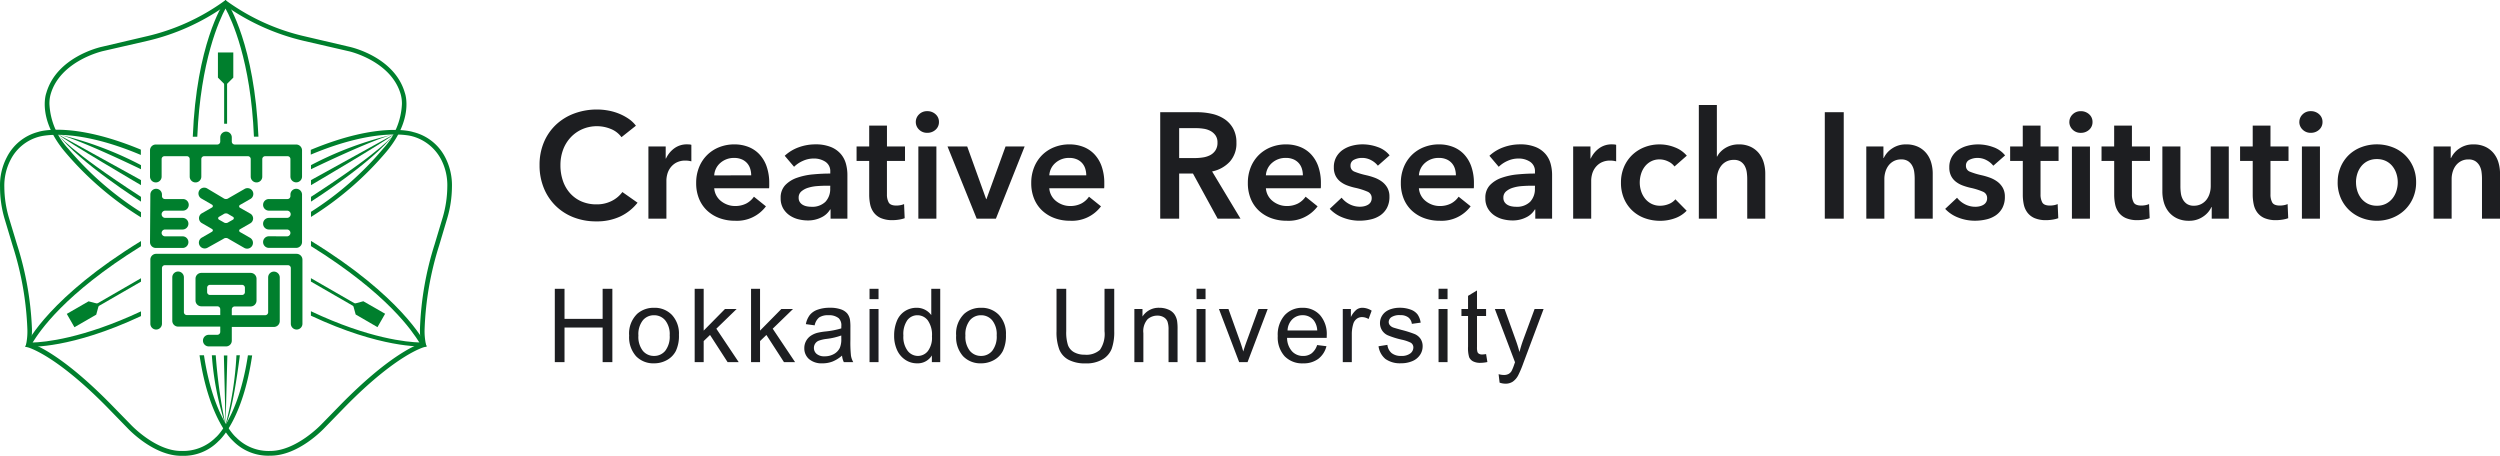
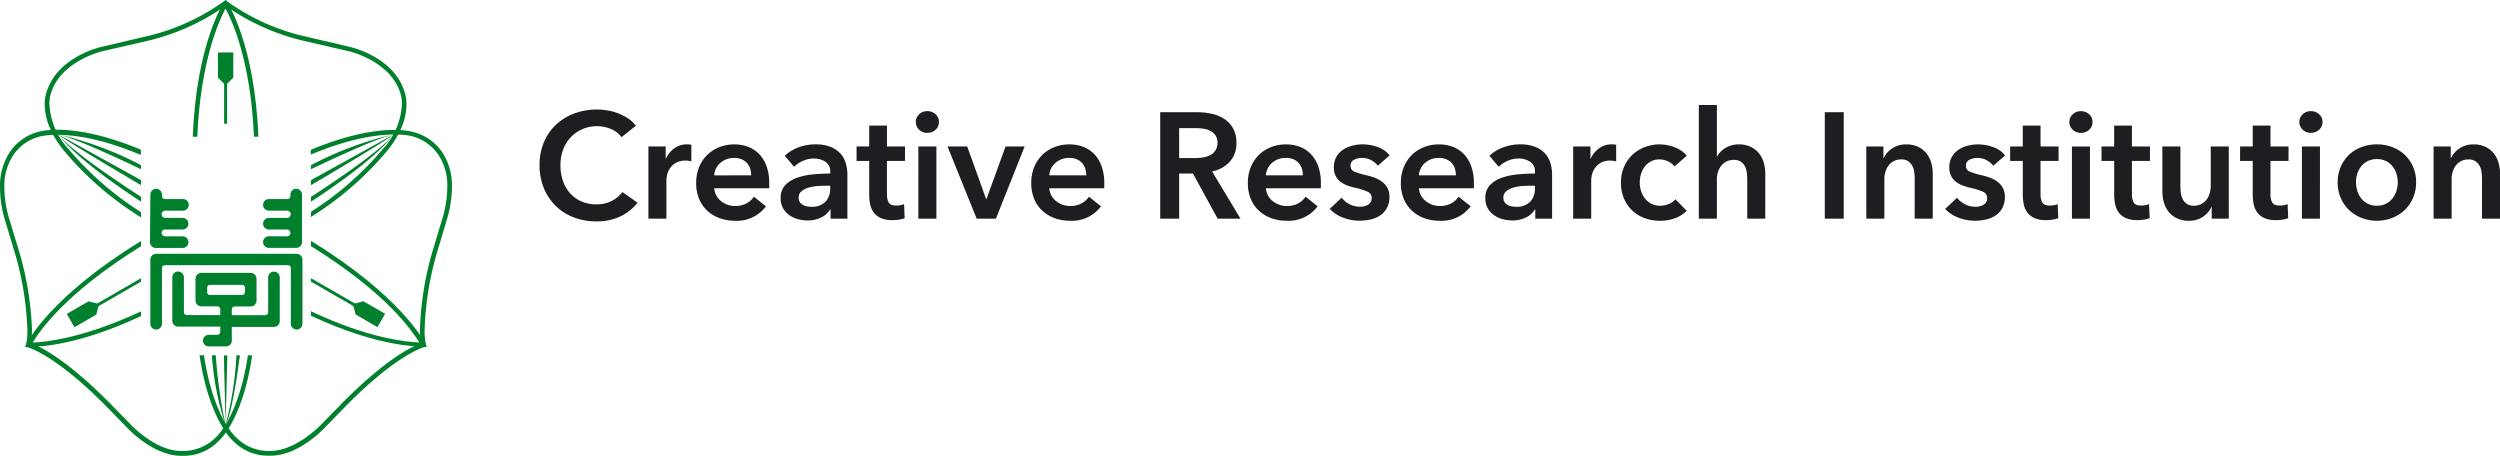
<svg xmlns="http://www.w3.org/2000/svg" width="365.891" height="66.715" viewBox="0 0 365.891 66.715">
  <g transform="translate(-320.001 -10)">
-     <path d="M1.2,0V-10.737H2.622v4.409H8.2v-4.409H9.624V0H8.2V-5.061H2.622V0ZM12.081-3.889a4.009,4.009,0,0,1,1.2-3.2,3.619,3.619,0,0,1,2.446-.864A3.49,3.49,0,0,1,18.35-6.9,4,4,0,0,1,19.368-4a5.146,5.146,0,0,1-.45,2.362A3.189,3.189,0,0,1,17.607-.3a3.817,3.817,0,0,1-1.879.476,3.5,3.5,0,0,1-2.64-1.047A4.184,4.184,0,0,1,12.081-3.889Zm1.355,0a3.313,3.313,0,0,0,.652,2.238,2.089,2.089,0,0,0,1.641.743,2.077,2.077,0,0,0,1.633-.747,3.392,3.392,0,0,0,.652-2.278,3.214,3.214,0,0,0-.656-2.186,2.085,2.085,0,0,0-1.63-.743,2.094,2.094,0,0,0-1.641.74A3.3,3.3,0,0,0,13.436-3.889ZM21.671,0V-10.737h1.318v6.123l3.12-3.164h1.707L24.842-4.893,28.116,0H26.49L23.919-3.977l-.93.894V0Zm8.25,0V-10.737h1.318v6.123l3.12-3.164h1.707L33.092-4.893,36.366,0H34.74L32.169-3.977l-.93.894V0ZM43.239-.959a4.909,4.909,0,0,1-1.41.879,4.074,4.074,0,0,1-1.454.256,2.828,2.828,0,0,1-1.97-.626,2.067,2.067,0,0,1-.688-1.6,2.128,2.128,0,0,1,.26-1.044,2.152,2.152,0,0,1,.681-.758,3.2,3.2,0,0,1,.948-.432,9.42,9.42,0,0,1,1.172-.2,12.05,12.05,0,0,0,2.351-.454q.007-.271.007-.344a1.456,1.456,0,0,0-.374-1.135,2.206,2.206,0,0,0-1.5-.447,2.328,2.328,0,0,0-1.373.326,1.991,1.991,0,0,0-.656,1.154l-1.289-.176A3.194,3.194,0,0,1,38.522-6.9a2.536,2.536,0,0,1,1.165-.784,5.194,5.194,0,0,1,1.765-.275,4.672,4.672,0,0,1,1.619.234,2.133,2.133,0,0,1,.916.59,2.074,2.074,0,0,1,.41.9,7.423,7.423,0,0,1,.066,1.216v1.758a18.658,18.658,0,0,0,.084,2.325A2.934,2.934,0,0,0,44.88,0H43.5A2.8,2.8,0,0,1,43.239-.959ZM43.129-3.9a9.672,9.672,0,0,1-2.153.5,4.981,4.981,0,0,0-1.15.264,1.146,1.146,0,0,0-.52.428,1.126,1.126,0,0,0-.183.626,1.123,1.123,0,0,0,.4.879,1.717,1.717,0,0,0,1.168.352,2.719,2.719,0,0,0,1.355-.333,2.052,2.052,0,0,0,.872-.912,3.185,3.185,0,0,0,.212-1.318Zm4.134-5.317v-1.516h1.318v1.516Zm0,9.221V-7.778h1.318V0Zm9.122,0V-.981A2.419,2.419,0,0,1,54.209.176,3.05,3.05,0,0,1,52.5-.337a3.372,3.372,0,0,1-1.208-1.432,4.949,4.949,0,0,1-.428-2.113,5.531,5.531,0,0,1,.388-2.113,3.062,3.062,0,0,1,1.165-1.454,3.113,3.113,0,0,1,1.736-.505,2.594,2.594,0,0,1,1.252.3,2.619,2.619,0,0,1,.894.773v-3.853h1.311V0ZM52.217-3.882a3.378,3.378,0,0,0,.63,2.234,1.9,1.9,0,0,0,1.487.74A1.865,1.865,0,0,0,55.8-1.615a3.259,3.259,0,0,0,.6-2.157,3.658,3.658,0,0,0-.615-2.344,1.892,1.892,0,0,0-1.516-.747,1.827,1.827,0,0,0-1.469.718A3.543,3.543,0,0,0,52.217-3.882Zm7.723-.007a4.009,4.009,0,0,1,1.2-3.2,3.619,3.619,0,0,1,2.446-.864A3.49,3.49,0,0,1,66.209-6.9,4,4,0,0,1,67.228-4a5.146,5.146,0,0,1-.45,2.362A3.189,3.189,0,0,1,65.466-.3a3.817,3.817,0,0,1-1.879.476,3.5,3.5,0,0,1-2.64-1.047A4.184,4.184,0,0,1,59.94-3.889Zm1.355,0a3.313,3.313,0,0,0,.652,2.238,2.089,2.089,0,0,0,1.641.743,2.077,2.077,0,0,0,1.633-.747,3.392,3.392,0,0,0,.652-2.278,3.214,3.214,0,0,0-.656-2.186,2.085,2.085,0,0,0-1.63-.743,2.094,2.094,0,0,0-1.641.74A3.3,3.3,0,0,0,61.295-3.889Zm20.36-6.848h1.421v6.2a7.342,7.342,0,0,1-.366,2.571A3.136,3.136,0,0,1,81.387-.414a4.682,4.682,0,0,1-2.509.6,5.156,5.156,0,0,1-2.468-.52,2.968,2.968,0,0,1-1.37-1.505,7.172,7.172,0,0,1-.41-2.692v-6.2h1.421v6.2a6.041,6.041,0,0,0,.26,2.062,1.974,1.974,0,0,0,.894,1.022,3.1,3.1,0,0,0,1.549.359,2.961,2.961,0,0,0,2.234-.71,4.093,4.093,0,0,0,.667-2.732ZM86.023,0V-7.778h1.187v1.106a2.8,2.8,0,0,1,2.476-1.282,3.248,3.248,0,0,1,1.293.253,2.033,2.033,0,0,1,.883.663,2.544,2.544,0,0,1,.41.974,7.549,7.549,0,0,1,.073,1.282V0H91.025V-4.731a3.552,3.552,0,0,0-.154-1.2,1.267,1.267,0,0,0-.546-.637,1.736,1.736,0,0,0-.919-.238,2.136,2.136,0,0,0-1.454.535,2.638,2.638,0,0,0-.612,2.029V0Zm9.1-9.221v-1.516h1.318v1.516Zm0,9.221V-7.778h1.318V0Zm6.236,0L98.4-7.778h1.392l1.67,4.658q.271.754.5,1.567.176-.615.491-1.479l1.729-4.746h1.355L102.589,0Zm11.414-2.5,1.362.168a3.324,3.324,0,0,1-1.194,1.853,3.589,3.589,0,0,1-2.227.659,3.558,3.558,0,0,1-2.706-1.051,4.107,4.107,0,0,1-1-2.948,4.3,4.3,0,0,1,1.011-3.047,3.421,3.421,0,0,1,2.622-1.084,3.325,3.325,0,0,1,2.549,1.062,4.22,4.22,0,0,1,.989,2.988q0,.117-.007.352h-5.8a2.989,2.989,0,0,0,.725,1.963,2.158,2.158,0,0,0,1.626.681,2.017,2.017,0,0,0,1.238-.381A2.528,2.528,0,0,0,112.772-2.5Zm-4.329-2.131h4.343a2.635,2.635,0,0,0-.5-1.472,2.021,2.021,0,0,0-1.633-.762,2.094,2.094,0,0,0-1.527.608A2.406,2.406,0,0,0,108.444-4.636ZM116.525,0V-7.778h1.187V-6.6a3.218,3.218,0,0,1,.839-1.091,1.464,1.464,0,0,1,.846-.264,2.572,2.572,0,0,1,1.355.425L120.3-6.306a1.886,1.886,0,0,0-.967-.286,1.256,1.256,0,0,0-.776.26,1.408,1.408,0,0,0-.491.721,5.135,5.135,0,0,0-.22,1.538V0Zm5.232-2.322,1.3-.205a1.822,1.822,0,0,0,.612,1.2,2.132,2.132,0,0,0,1.4.417,2.061,2.061,0,0,0,1.348-.37,1.106,1.106,0,0,0,.439-.868.8.8,0,0,0-.388-.7,5.718,5.718,0,0,0-1.348-.447,12.3,12.3,0,0,1-2.01-.634,1.948,1.948,0,0,1-.85-.74,1.96,1.96,0,0,1-.289-1.044,2,2,0,0,1,.238-.963,2.134,2.134,0,0,1,.648-.736A2.718,2.718,0,0,1,123.7-7.8a3.988,3.988,0,0,1,1.139-.157,4.5,4.5,0,0,1,1.608.264,2.187,2.187,0,0,1,1.022.714,2.79,2.79,0,0,1,.454,1.2l-1.289.176a1.41,1.41,0,0,0-.509-.937,1.862,1.862,0,0,0-1.19-.337,2.155,2.155,0,0,0-1.3.3.874.874,0,0,0-.388.7.728.728,0,0,0,.161.461,1.163,1.163,0,0,0,.505.352q.2.073,1.165.337a16.212,16.212,0,0,1,1.952.612,1.98,1.98,0,0,1,.868.692,1.932,1.932,0,0,1,.315,1.128,2.213,2.213,0,0,1-.385,1.241,2.485,2.485,0,0,1-1.11.9,4.039,4.039,0,0,1-1.641.319,3.655,3.655,0,0,1-2.311-.63A2.929,2.929,0,0,1,121.758-2.322Zm8.785-6.9v-1.516h1.318v1.516Zm0,9.221V-7.778h1.318V0ZM137.5-1.179l.19,1.165a4.89,4.89,0,0,1-1,.117,2.255,2.255,0,0,1-1.113-.227,1.271,1.271,0,0,1-.557-.6,4.72,4.72,0,0,1-.161-1.556V-6.753h-.967V-7.778h.967V-9.7l1.311-.791v2.717H137.5v1.025H136.17V-2.2a2.3,2.3,0,0,0,.07.725.549.549,0,0,0,.227.256.877.877,0,0,0,.45.1A4.289,4.289,0,0,0,137.5-1.179ZM139.477,3l-.146-1.238a2.938,2.938,0,0,0,.754.117,1.448,1.448,0,0,0,.7-.146,1.2,1.2,0,0,0,.432-.41,6.467,6.467,0,0,0,.4-.981q.037-.11.117-.322l-2.952-7.793h1.421l1.619,4.5q.315.857.564,1.8a17.738,17.738,0,0,1,.542-1.772L144.6-7.778h1.318L142.956.132a15.527,15.527,0,0,1-.74,1.765,2.6,2.6,0,0,1-.806.956,1.9,1.9,0,0,1-1.084.3A2.64,2.64,0,0,1,139.477,3Z" transform="translate(400 63)" fill="#1d1e21" />
    <path d="M12.958-11.924a3.55,3.55,0,0,0-1.606-1.221,5.321,5.321,0,0,0-1.936-.385,5.358,5.358,0,0,0-2.2.44,5.156,5.156,0,0,0-1.705,1.21,5.377,5.377,0,0,0-1.1,1.8,6.381,6.381,0,0,0-.385,2.244A6.944,6.944,0,0,0,4.4-5.5,5.259,5.259,0,0,0,5.467-3.685,4.794,4.794,0,0,0,7.128-2.508a5.442,5.442,0,0,0,2.178.418,4.813,4.813,0,0,0,2.222-.5A4.343,4.343,0,0,0,13.09-3.894l2.222,1.562a7.119,7.119,0,0,1-2.53,2.013A8.03,8.03,0,0,1,9.284.4a9.041,9.041,0,0,1-3.355-.6A7.729,7.729,0,0,1,3.3-1.9,7.712,7.712,0,0,1,1.584-4.5,8.73,8.73,0,0,1,.968-7.832a8.455,8.455,0,0,1,.649-3.377A7.521,7.521,0,0,1,3.4-13.772,7.912,7.912,0,0,1,6.072-15.4a9.531,9.531,0,0,1,3.344-.572,9.031,9.031,0,0,1,1.562.143,7.947,7.947,0,0,1,1.562.44,7.56,7.56,0,0,1,1.408.737A4.531,4.531,0,0,1,15.07-13.6ZM16.9-10.56h2.53V-8.8h.044A3.851,3.851,0,0,1,20.7-10.3a3.073,3.073,0,0,1,1.848-.572q.154,0,.33.011a1.218,1.218,0,0,1,.308.055v2.42a3.685,3.685,0,0,0-.451-.088,3.107,3.107,0,0,0-.363-.022,2.8,2.8,0,0,0-1.452.33,2.64,2.64,0,0,0-.858.792,2.836,2.836,0,0,0-.418.946,3.681,3.681,0,0,0-.11.77V0H16.9ZM31.944-6.336A3.255,3.255,0,0,0,31.8-7.3a2.215,2.215,0,0,0-.451-.814,2.2,2.2,0,0,0-.781-.561,2.73,2.73,0,0,0-1.111-.209,2.967,2.967,0,0,0-2.013.715,2.606,2.606,0,0,0-.913,1.837Zm2.64,1.188V-4.8a2.835,2.835,0,0,1-.022.352h-8.03a2.615,2.615,0,0,0,.3,1.045,2.66,2.66,0,0,0,.671.814,3.339,3.339,0,0,0,.946.539,3.107,3.107,0,0,0,1.1.2,3.522,3.522,0,0,0,1.672-.363,3.132,3.132,0,0,0,1.122-1L34.1-1.8A5.289,5.289,0,0,1,29.568.308,6.447,6.447,0,0,1,27.3-.077a5.347,5.347,0,0,1-1.793-1.089,4.908,4.908,0,0,1-1.188-1.727,5.953,5.953,0,0,1-.429-2.321,6.058,6.058,0,0,1,.429-2.321A5.284,5.284,0,0,1,25.5-9.317a5.265,5.265,0,0,1,1.771-1.144,5.926,5.926,0,0,1,2.211-.407,5.575,5.575,0,0,1,2.035.363,4.413,4.413,0,0,1,1.617,1.078A5,5,0,0,1,34.2-7.645,7.352,7.352,0,0,1,34.584-5.148ZM43.56-1.342h-.066A2.946,2.946,0,0,1,42.218-.187a4.327,4.327,0,0,1-2,.451A5.745,5.745,0,0,1,38.885.1a3.962,3.962,0,0,1-1.276-.55,3.2,3.2,0,0,1-.968-1.012,2.913,2.913,0,0,1-.385-1.551,2.629,2.629,0,0,1,.671-1.892,4.338,4.338,0,0,1,1.727-1.078A9.735,9.735,0,0,1,41-6.479Q42.284-6.6,43.516-6.6v-.264A1.631,1.631,0,0,0,42.8-8.327,3.019,3.019,0,0,0,41.1-8.8a3.82,3.82,0,0,0-1.606.352,4.324,4.324,0,0,0-1.276.858L36.85-9.2a5.958,5.958,0,0,1,2.079-1.254,7.086,7.086,0,0,1,2.387-.418,5.866,5.866,0,0,1,2.321.4,3.779,3.779,0,0,1,1.441,1.034,3.7,3.7,0,0,1,.737,1.43,6.185,6.185,0,0,1,.209,1.584V0H43.56Zm-.044-3.476h-.594q-.638,0-1.342.055a5.827,5.827,0,0,0-1.3.242,2.771,2.771,0,0,0-.99.528,1.169,1.169,0,0,0-.4.935,1.124,1.124,0,0,0,.165.627,1.267,1.267,0,0,0,.429.407,1.915,1.915,0,0,0,.594.22,3.358,3.358,0,0,0,.66.066,2.752,2.752,0,0,0,2.068-.726,2.724,2.724,0,0,0,.7-1.98Zm3.85-3.63V-10.56h1.848v-3.058h2.6v3.058h2.64v2.112H51.81v4.906a2.408,2.408,0,0,0,.253,1.166q.253.462,1.133.462a3.267,3.267,0,0,0,.572-.055,2.306,2.306,0,0,0,.55-.165l.088,2.068a4.34,4.34,0,0,1-.836.209,5.887,5.887,0,0,1-.924.077,4.216,4.216,0,0,1-1.716-.3,2.6,2.6,0,0,1-1.045-.814,3.014,3.014,0,0,1-.528-1.188,6.907,6.907,0,0,1-.143-1.441V-8.448Zm9.042-2.112h2.64V0h-2.64Zm-.374-3.586a1.521,1.521,0,0,1,.473-1.111,1.625,1.625,0,0,1,1.2-.473,1.746,1.746,0,0,1,1.221.451,1.468,1.468,0,0,1,.495,1.133,1.468,1.468,0,0,1-.495,1.133,1.746,1.746,0,0,1-1.221.451,1.625,1.625,0,0,1-1.2-.473A1.521,1.521,0,0,1,56.034-14.146Zm4.642,3.586h2.882l2.772,7.7h.044l2.794-7.7h2.794L67.76,0H64.944ZM80.982-6.336a3.255,3.255,0,0,0-.143-.968,2.215,2.215,0,0,0-.451-.814,2.2,2.2,0,0,0-.781-.561A2.73,2.73,0,0,0,78.5-8.888a2.967,2.967,0,0,0-2.013.715,2.606,2.606,0,0,0-.913,1.837Zm2.64,1.188V-4.8a2.836,2.836,0,0,1-.022.352H75.57a2.615,2.615,0,0,0,.3,1.045,2.66,2.66,0,0,0,.671.814,3.339,3.339,0,0,0,.946.539,3.107,3.107,0,0,0,1.1.2,3.522,3.522,0,0,0,1.672-.363,3.132,3.132,0,0,0,1.122-1L83.138-1.8A5.289,5.289,0,0,1,78.606.308,6.447,6.447,0,0,1,76.34-.077a5.347,5.347,0,0,1-1.793-1.089,4.908,4.908,0,0,1-1.188-1.727,5.953,5.953,0,0,1-.429-2.321,6.057,6.057,0,0,1,.429-2.321,5.284,5.284,0,0,1,1.177-1.782,5.265,5.265,0,0,1,1.771-1.144,5.926,5.926,0,0,1,2.211-.407,5.575,5.575,0,0,1,2.035.363A4.413,4.413,0,0,1,82.17-9.427a5,5,0,0,1,1.067,1.782A7.352,7.352,0,0,1,83.622-5.148Zm8.184-10.428h5.412a9.759,9.759,0,0,1,2.134.231,5.488,5.488,0,0,1,1.837.759,3.96,3.96,0,0,1,1.287,1.386,4.2,4.2,0,0,1,.484,2.09A3.978,3.978,0,0,1,102-8.349,4.819,4.819,0,0,1,99.4-6.908L103.554,0H100.21L96.6-6.6H94.578V0H91.806Zm5.038,6.71a8.1,8.1,0,0,0,1.188-.088,3.43,3.43,0,0,0,1.067-.33,2.084,2.084,0,0,0,.781-.693,2.006,2.006,0,0,0,.308-1.155,1.777,1.777,0,0,0-.286-1.045,2.129,2.129,0,0,0-.726-.649,3.036,3.036,0,0,0-1-.33,7.025,7.025,0,0,0-1.089-.088H94.578v4.378Zm15.84,2.53a3.255,3.255,0,0,0-.143-.968,2.215,2.215,0,0,0-.451-.814,2.2,2.2,0,0,0-.781-.561,2.73,2.73,0,0,0-1.111-.209,2.967,2.967,0,0,0-2.013.715,2.606,2.606,0,0,0-.913,1.837Zm2.64,1.188V-4.8a2.834,2.834,0,0,1-.022.352h-8.03a2.615,2.615,0,0,0,.3,1.045,2.66,2.66,0,0,0,.671.814,3.339,3.339,0,0,0,.946.539,3.107,3.107,0,0,0,1.1.2,3.522,3.522,0,0,0,1.672-.363,3.132,3.132,0,0,0,1.122-1L114.84-1.8A5.289,5.289,0,0,1,110.308.308a6.447,6.447,0,0,1-2.266-.385,5.347,5.347,0,0,1-1.793-1.089,4.908,4.908,0,0,1-1.188-1.727,5.953,5.953,0,0,1-.429-2.321,6.057,6.057,0,0,1,.429-2.321,5.284,5.284,0,0,1,1.177-1.782,5.265,5.265,0,0,1,1.771-1.144,5.926,5.926,0,0,1,2.211-.407,5.575,5.575,0,0,1,2.035.363,4.413,4.413,0,0,1,1.617,1.078,5,5,0,0,1,1.067,1.782A7.352,7.352,0,0,1,115.324-5.148Zm8.338-2.6a3.048,3.048,0,0,0-.968-.8,2.725,2.725,0,0,0-1.342-.341,2.57,2.57,0,0,0-1.166.264.91.91,0,0,0-.528.88.883.883,0,0,0,.583.869,10.668,10.668,0,0,0,1.705.517,9.607,9.607,0,0,1,1.2.352,4.379,4.379,0,0,1,1.1.583,2.873,2.873,0,0,1,.8.9,2.6,2.6,0,0,1,.308,1.309,3.405,3.405,0,0,1-.363,1.639,3.085,3.085,0,0,1-.968,1.089,4.076,4.076,0,0,1-1.408.6,7.3,7.3,0,0,1-1.661.187,6.593,6.593,0,0,1-2.4-.451,5.07,5.07,0,0,1-1.936-1.287l1.738-1.628a3.472,3.472,0,0,0,1.144.946,3.277,3.277,0,0,0,1.562.374,2.682,2.682,0,0,0,.583-.066,1.986,1.986,0,0,0,.55-.209,1.139,1.139,0,0,0,.407-.385,1.085,1.085,0,0,0,.154-.594.975.975,0,0,0-.605-.946,9.752,9.752,0,0,0-1.815-.572,8.727,8.727,0,0,1-1.155-.341,3.77,3.77,0,0,1-1-.55,2.549,2.549,0,0,1-.7-.847,2.69,2.69,0,0,1-.264-1.254,3.02,3.02,0,0,1,.363-1.518,3.117,3.117,0,0,1,.957-1.045,4.3,4.3,0,0,1,1.342-.6,5.993,5.993,0,0,1,1.54-.2,6.487,6.487,0,0,1,2.233.4,3.77,3.77,0,0,1,1.727,1.21ZM135.08-6.336a3.255,3.255,0,0,0-.143-.968,2.215,2.215,0,0,0-.451-.814,2.2,2.2,0,0,0-.781-.561,2.73,2.73,0,0,0-1.111-.209,2.967,2.967,0,0,0-2.013.715,2.606,2.606,0,0,0-.913,1.837Zm2.64,1.188V-4.8a2.836,2.836,0,0,1-.022.352h-8.03a2.615,2.615,0,0,0,.3,1.045,2.66,2.66,0,0,0,.671.814,3.339,3.339,0,0,0,.946.539,3.107,3.107,0,0,0,1.1.2,3.522,3.522,0,0,0,1.672-.363,3.132,3.132,0,0,0,1.122-1l1.76,1.408A5.289,5.289,0,0,1,132.7.308a6.447,6.447,0,0,1-2.266-.385,5.347,5.347,0,0,1-1.793-1.089,4.908,4.908,0,0,1-1.188-1.727,5.953,5.953,0,0,1-.429-2.321,6.057,6.057,0,0,1,.429-2.321,5.284,5.284,0,0,1,1.177-1.782,5.265,5.265,0,0,1,1.771-1.144,5.926,5.926,0,0,1,2.211-.407,5.575,5.575,0,0,1,2.035.363,4.413,4.413,0,0,1,1.617,1.078,5,5,0,0,1,1.067,1.782A7.352,7.352,0,0,1,137.72-5.148ZM146.7-1.342h-.066a2.946,2.946,0,0,1-1.276,1.155,4.327,4.327,0,0,1-2,.451A5.745,5.745,0,0,1,142.021.1a3.962,3.962,0,0,1-1.276-.55,3.2,3.2,0,0,1-.968-1.012,2.913,2.913,0,0,1-.385-1.551,2.629,2.629,0,0,1,.671-1.892,4.338,4.338,0,0,1,1.727-1.078,9.735,9.735,0,0,1,2.343-.495q1.287-.121,2.519-.121v-.264a1.631,1.631,0,0,0-.715-1.463,3.019,3.019,0,0,0-1.705-.473,3.82,3.82,0,0,0-1.606.352,4.323,4.323,0,0,0-1.276.858L139.986-9.2a5.958,5.958,0,0,1,2.079-1.254,7.086,7.086,0,0,1,2.387-.418,5.866,5.866,0,0,1,2.321.4,3.779,3.779,0,0,1,1.441,1.034,3.7,3.7,0,0,1,.737,1.43,6.186,6.186,0,0,1,.209,1.584V0H146.7Zm-.044-3.476h-.594q-.638,0-1.342.055a5.827,5.827,0,0,0-1.3.242,2.771,2.771,0,0,0-.99.528,1.169,1.169,0,0,0-.4.935,1.124,1.124,0,0,0,.165.627,1.267,1.267,0,0,0,.429.407,1.915,1.915,0,0,0,.594.22,3.358,3.358,0,0,0,.66.066,2.752,2.752,0,0,0,2.068-.726,2.724,2.724,0,0,0,.7-1.98Zm5.588-5.742h2.53V-8.8h.044a3.851,3.851,0,0,1,1.232-1.5,3.073,3.073,0,0,1,1.848-.572q.154,0,.33.011a1.218,1.218,0,0,1,.308.055v2.42a3.685,3.685,0,0,0-.451-.088,3.107,3.107,0,0,0-.363-.022,2.8,2.8,0,0,0-1.452.33,2.64,2.64,0,0,0-.858.792,2.836,2.836,0,0,0-.418.946,3.681,3.681,0,0,0-.11.77V0h-2.64Zm14.828,2.926a2.328,2.328,0,0,0-.924-.737,2.86,2.86,0,0,0-1.254-.3,2.644,2.644,0,0,0-1.276.3,2.77,2.77,0,0,0-.913.781,3.364,3.364,0,0,0-.539,1.089,4.351,4.351,0,0,0-.176,1.221,4.114,4.114,0,0,0,.187,1.221,3.412,3.412,0,0,0,.561,1.089,2.85,2.85,0,0,0,.935.781,2.758,2.758,0,0,0,1.309.3,3.348,3.348,0,0,0,1.232-.242,2.347,2.347,0,0,0,.99-.7l1.65,1.672a4.374,4.374,0,0,1-1.683,1.089,6.227,6.227,0,0,1-2.211.385,6.512,6.512,0,0,1-2.211-.374,5.245,5.245,0,0,1-1.826-1.1,5.218,5.218,0,0,1-1.232-1.76,5.835,5.835,0,0,1-.451-2.354,5.719,5.719,0,0,1,.451-2.31,5.3,5.3,0,0,1,1.221-1.76,5.455,5.455,0,0,1,1.793-1.122,6.011,6.011,0,0,1,2.189-.4,5.966,5.966,0,0,1,2.255.44,4.261,4.261,0,0,1,1.727,1.21Zm9.394-3.234a3.973,3.973,0,0,1,1.771.363,3.491,3.491,0,0,1,1.21.957,3.871,3.871,0,0,1,.693,1.364,5.737,5.737,0,0,1,.22,1.584V0h-2.64V-5.808a7.242,7.242,0,0,0-.066-.957,2.756,2.756,0,0,0-.275-.9,1.8,1.8,0,0,0-.594-.671,1.778,1.778,0,0,0-1.023-.264,2.341,2.341,0,0,0-1.1.242,2.278,2.278,0,0,0-.77.649,2.9,2.9,0,0,0-.462.913,3.532,3.532,0,0,0-.154,1.034V0h-2.64V-16.632h2.64v7.546h.044a2.535,2.535,0,0,1,.451-.649,3.557,3.557,0,0,1,.693-.572,3.628,3.628,0,0,1,.9-.407A3.762,3.762,0,0,1,176.462-10.868Zm12.606-4.708h2.772V0h-2.772Zm6.072,5.016h2.508v1.694h.044a3.414,3.414,0,0,1,1.221-1.4,3.509,3.509,0,0,1,2.057-.6,3.973,3.973,0,0,1,1.771.363,3.491,3.491,0,0,1,1.21.957,3.871,3.871,0,0,1,.693,1.364,5.737,5.737,0,0,1,.22,1.584V0h-2.64V-5.852a7.493,7.493,0,0,0-.066-.968,2.613,2.613,0,0,0-.286-.913,1.9,1.9,0,0,0-.6-.671,1.778,1.778,0,0,0-1.023-.264,2.257,2.257,0,0,0-1.1.253,2.336,2.336,0,0,0-.759.649,2.873,2.873,0,0,0-.451.913,3.642,3.642,0,0,0-.154,1.045V0h-2.64Zm18.59,2.816a3.048,3.048,0,0,0-.968-.8,2.725,2.725,0,0,0-1.342-.341,2.57,2.57,0,0,0-1.166.264.91.91,0,0,0-.528.88.883.883,0,0,0,.583.869,10.668,10.668,0,0,0,1.705.517,9.607,9.607,0,0,1,1.2.352,4.379,4.379,0,0,1,1.1.583,2.873,2.873,0,0,1,.8.9,2.6,2.6,0,0,1,.308,1.309,3.405,3.405,0,0,1-.363,1.639,3.085,3.085,0,0,1-.968,1.089,4.076,4.076,0,0,1-1.408.6,7.3,7.3,0,0,1-1.661.187,6.593,6.593,0,0,1-2.4-.451A5.07,5.07,0,0,1,206.69-1.43l1.738-1.628a3.472,3.472,0,0,0,1.144.946,3.277,3.277,0,0,0,1.562.374,2.682,2.682,0,0,0,.583-.066,1.986,1.986,0,0,0,.55-.209,1.139,1.139,0,0,0,.407-.385,1.085,1.085,0,0,0,.154-.594.975.975,0,0,0-.6-.946,9.752,9.752,0,0,0-1.815-.572,8.726,8.726,0,0,1-1.155-.341,3.77,3.77,0,0,1-1-.55,2.548,2.548,0,0,1-.7-.847,2.69,2.69,0,0,1-.264-1.254,3.02,3.02,0,0,1,.363-1.518,3.117,3.117,0,0,1,.957-1.045,4.3,4.3,0,0,1,1.342-.6,5.993,5.993,0,0,1,1.54-.2,6.486,6.486,0,0,1,2.233.4,3.77,3.77,0,0,1,1.727,1.21Zm2.464-.7V-10.56h1.848v-3.058h2.6v3.058h2.64v2.112h-2.64v4.906a2.408,2.408,0,0,0,.253,1.166q.253.462,1.133.462a3.267,3.267,0,0,0,.572-.055,2.306,2.306,0,0,0,.55-.165l.088,2.068a4.341,4.341,0,0,1-.836.209,5.887,5.887,0,0,1-.924.077,4.216,4.216,0,0,1-1.716-.3,2.6,2.6,0,0,1-1.045-.814,3.013,3.013,0,0,1-.528-1.188,6.907,6.907,0,0,1-.143-1.441V-8.448Zm9.042-2.112h2.64V0h-2.64Zm-.374-3.586a1.521,1.521,0,0,1,.473-1.111,1.625,1.625,0,0,1,1.2-.473,1.746,1.746,0,0,1,1.221.451,1.468,1.468,0,0,1,.495,1.133,1.468,1.468,0,0,1-.495,1.133,1.746,1.746,0,0,1-1.221.451,1.625,1.625,0,0,1-1.2-.473A1.521,1.521,0,0,1,224.862-14.146Zm4.708,5.7V-10.56h1.848v-3.058h2.6v3.058h2.64v2.112h-2.64v4.906a2.408,2.408,0,0,0,.253,1.166q.253.462,1.133.462a3.267,3.267,0,0,0,.572-.055,2.306,2.306,0,0,0,.55-.165l.088,2.068a4.341,4.341,0,0,1-.836.209,5.887,5.887,0,0,1-.924.077,4.216,4.216,0,0,1-1.716-.3,2.6,2.6,0,0,1-1.045-.814,3.013,3.013,0,0,1-.528-1.188,6.907,6.907,0,0,1-.143-1.441V-8.448ZM248.2,0H245.7V-1.694h-.044a3.414,3.414,0,0,1-1.221,1.4,3.509,3.509,0,0,1-2.057.605A3.973,3.973,0,0,1,240.6-.055a3.491,3.491,0,0,1-1.21-.957,3.871,3.871,0,0,1-.693-1.364,5.737,5.737,0,0,1-.22-1.584v-6.6h2.64v5.852a7.493,7.493,0,0,0,.066.968,2.613,2.613,0,0,0,.286.913,1.9,1.9,0,0,0,.6.671,1.778,1.778,0,0,0,1.023.264,2.274,2.274,0,0,0,1.089-.253,2.3,2.3,0,0,0,.77-.649,2.873,2.873,0,0,0,.451-.913,3.642,3.642,0,0,0,.154-1.045V-10.56h2.64Zm1.65-8.448V-10.56H251.7v-3.058h2.6v3.058h2.64v2.112H254.3v4.906a2.408,2.408,0,0,0,.253,1.166q.253.462,1.133.462a3.267,3.267,0,0,0,.572-.055,2.306,2.306,0,0,0,.55-.165l.088,2.068a4.34,4.34,0,0,1-.836.209,5.887,5.887,0,0,1-.924.077,4.216,4.216,0,0,1-1.716-.3,2.6,2.6,0,0,1-1.045-.814,3.013,3.013,0,0,1-.528-1.188A6.907,6.907,0,0,1,251.7-3.52V-8.448ZM258.9-10.56h2.64V0H258.9Zm-.374-3.586a1.521,1.521,0,0,1,.473-1.111,1.625,1.625,0,0,1,1.2-.473,1.746,1.746,0,0,1,1.221.451,1.468,1.468,0,0,1,.495,1.133,1.468,1.468,0,0,1-.495,1.133,1.746,1.746,0,0,1-1.221.451,1.625,1.625,0,0,1-1.2-.473A1.521,1.521,0,0,1,258.522-14.146Zm5.61,8.822a5.584,5.584,0,0,1,.451-2.277A5.324,5.324,0,0,1,265.8-9.35a5.382,5.382,0,0,1,1.826-1.122,6.338,6.338,0,0,1,2.244-.4,6.338,6.338,0,0,1,2.244.4,5.382,5.382,0,0,1,1.826,1.122A5.324,5.324,0,0,1,275.165-7.6a5.585,5.585,0,0,1,.451,2.277,5.663,5.663,0,0,1-.451,2.288,5.419,5.419,0,0,1-1.221,1.771A5.576,5.576,0,0,1,272.118-.11a6.041,6.041,0,0,1-2.244.418A6.041,6.041,0,0,1,267.63-.11,5.576,5.576,0,0,1,265.8-1.265a5.418,5.418,0,0,1-1.221-1.771A5.662,5.662,0,0,1,264.132-5.324Zm2.684,0A4.222,4.222,0,0,0,267-4.092a3.393,3.393,0,0,0,.561,1.1,2.936,2.936,0,0,0,.946.792,2.838,2.838,0,0,0,1.364.308,2.838,2.838,0,0,0,1.364-.308,2.936,2.936,0,0,0,.946-.792,3.392,3.392,0,0,0,.561-1.1,4.222,4.222,0,0,0,.187-1.232,4.114,4.114,0,0,0-.187-1.221,3.412,3.412,0,0,0-.561-1.089,2.817,2.817,0,0,0-.946-.781,2.925,2.925,0,0,0-1.364-.3,2.925,2.925,0,0,0-1.364.3,2.817,2.817,0,0,0-.946.781A3.413,3.413,0,0,0,267-6.545,4.114,4.114,0,0,0,266.816-5.324Zm11.352-5.236h2.508v1.694h.044a3.415,3.415,0,0,1,1.221-1.4,3.509,3.509,0,0,1,2.057-.6,3.973,3.973,0,0,1,1.771.363,3.491,3.491,0,0,1,1.21.957,3.871,3.871,0,0,1,.693,1.364,5.737,5.737,0,0,1,.22,1.584V0h-2.64V-5.852a7.491,7.491,0,0,0-.066-.968,2.612,2.612,0,0,0-.286-.913A1.9,1.9,0,0,0,284.3-8.4a1.778,1.778,0,0,0-1.023-.264,2.257,2.257,0,0,0-1.1.253,2.336,2.336,0,0,0-.759.649,2.874,2.874,0,0,0-.451.913,3.643,3.643,0,0,0-.154,1.045V0h-2.64Z" transform="translate(398 42)" fill="#1d1e21" />
    <g transform="translate(303.006 10)">
      <path d="M62.51,31.75a46.72,46.72,0,0,0,11.06-9.57c4-4.8,2.74-8.43,2.68-8.58-1.5-5.26-7.84-6.69-8.11-6.75L61.69,5.34A31.53,31.53,0,0,1,50.22.18L50,0l-.2.16A31.52,31.52,0,0,1,38.33,5.34L31.89,6.85c-.27.06-6.61,1.49-8.12,6.77-.05.13-1.32,3.76,2.7,8.57a46.59,46.59,0,0,0,11.16,9.62v-.76A45.82,45.82,0,0,1,27,21.78a10.32,10.32,0,0,1-2.77-6.56,5,5,0,0,1,.17-1.4C25.79,8.9,32,7.5,32,7.49L38.49,6A32.64,32.64,0,0,0,50,.84,32.93,32.93,0,0,0,61.54,6L68,7.49c.06,0,6.24,1.41,7.64,6.31a5.12,5.12,0,0,1,.18,1.43,10.29,10.29,0,0,1-2.76,6.54A45.82,45.82,0,0,1,62.51,31Z" fill="#007f2d" />
      <path d="M49.74.41c-.16.24-4,6.15-4.53,19.6h.66C46.34,8.84,49.13,2.86,50,1.25c.89,1.61,3.7,7.59,4.16,18.75h.66C54.25,6.56,50.45.65,50.28.41L50,0Z" fill="#007f2d" />
      <path d="M50.01,12.48l-1.12-1.12V7.68h2.25v3.68Z" fill="#007f2d" />
      <rect width="0.43" height="6.32" transform="translate(49.8 11.79)" fill="#007f2d" />
      <path d="M37.63,45.57c-8.54,4-14.18,4.52-15.86,4.56,1-1.58,4.54-7.06,15.86-14.09v-.76C24.39,43.37,21,50.05,20.91,50.31l-.23.44h.5c.27,0,6.21.31,16.45-4.49Z" fill="#007f2d" />
      <path d="M31.5,44.51l-.42,1.54-3.19,1.84-1.12-1.95,3.19-1.84Z" fill="#007f2d" />
      <path d="M37.63,40.72l-6.84,3.95.22.37,6.62-3.82Z" fill="#007f2d" />
      <path d="M53.28,52c-1.37,9.1-4.65,12-4.69,12a6.73,6.73,0,0,1-5,2h0c-3.81.06-7.47-3.86-7.5-3.9l-2.93-3c-6.72-6.82-10.58-8.5-11.65-8.86a11,11,0,0,0,.16-2.16A46.36,46.36,0,0,0,19.49,35.8l-1.21-4a16.29,16.29,0,0,1-.65-4.38,8.21,8.21,0,0,1,.94-4.08h0a6.58,6.58,0,0,1,4.21-3.35c.06,0,4.93-1.49,14.83,2.69V21.9c-10-4.15-14.82-2.67-15-2.6A7.18,7.18,0,0,0,18,23a8.84,8.84,0,0,0-1,4.4,16.368,16.368,0,0,0,.66,4.6l1.2,4A45.48,45.48,0,0,1,21,48.16a9.35,9.35,0,0,1-.19,2.27l-.1.32.34.08s4,1,11.64,8.78l2.92,3c.15.16,3.86,4.15,8,4.1A7.14,7.14,0,0,0,49,64.54c.13-.11,3.51-3.06,4.9-12.52Z" fill="#007f2d" />
      <path d="M62.5,45.55c8.55,4.05,14.19,4.52,15.87,4.57-1-1.57-4.55-7.06-15.86-14.1v-.76c13.24,8.1,16.58,14.77,16.71,15l.23.44h-.49c-.28,0-6.22.3-16.46-4.5Z" fill="#007f2d" />
      <path d="M68.63,44.5l.42,1.53,3.19,1.85,1.12-1.96-3.19-1.83Z" fill="#007f2d" />
      <path d="M62.5,40.71l6.84,3.94-.22.38L62.5,41.21Z" fill="#007f2d" />
      <path d="M46.85,52c1.37,9.11,4.66,12,4.69,12a6.65,6.65,0,0,0,5,2h0c3.82,0,7.47-3.87,7.5-3.9l2.93-3c6.72-6.81,10.58-8.49,11.65-8.86a11.639,11.639,0,0,1-.16-2.15,46,46,0,0,1,2.15-12.34l1.2-4a16.38,16.38,0,0,0,.65-4.38,8.18,8.18,0,0,0-.93-4.08h0a6.75,6.75,0,0,0-4.22-3.35s-4.92-1.48-14.83,2.69v-.7c10-4.16,14.82-2.67,15-2.6A7.18,7.18,0,0,1,82.14,23a8.91,8.91,0,0,1,1,4.39,16.57,16.57,0,0,1-.69,4.56l-1.19,4a45.58,45.58,0,0,0-2.12,12.17,9.35,9.35,0,0,0,.19,2.27l.1.33-.34.08s-4,1-11.63,8.78l-2.92,3c-.16.17-3.87,4.15-8,4.11a7.2,7.2,0,0,1-5.48-2.2C51,64.42,47.6,61.46,46.2,52Z" fill="#007f2d" />
      <path d="M25.49,19.66a50.54,50.54,0,0,1,12.14,4.51v.6s-9-4.37-12.14-5.11" fill="#007f2d" />
      <path d="M25.49,19.66l12.14,6.7v.74s-10.89-6.38-12.14-7.44" fill="#007f2d" />
      <path d="M25.49,19.66s1.31,2.14,12.14,9.15v.7s-9.1-5.77-12.14-9.85" fill="#007f2d" />
      <path d="M74.64,19.66a50.56,50.56,0,0,0-12.13,4.51v.6s9-4.37,12.13-5.11" fill="#007f2d" />
      <path d="M74.64,19.66l-12.13,6.7v.74s10.88-6.38,12.13-7.44" fill="#007f2d" />
      <path d="M74.64,19.66s-1.31,2.14-12.13,9.15v.7s9.1-5.77,12.13-9.85" fill="#007f2d" />
      <path d="M50,62.19A41.71,41.71,0,0,1,48,52h.57A75.66,75.66,0,0,0,50,62.19" fill="#007f2d" />
      <path d="M50.27,52.02l-.26,10.17-.25-10.17Z" fill="#007f2d" />
      <path d="M50,62.19A48.93,48.93,0,0,0,51.6,52h.5s-1,8.24-2.09,10.17" fill="#007f2d" />
-       <path d="M40.65,25.85a.85.85,0,1,1-1.7,0V22a.85.85,0,0,1,.85-.85h9a.43.43,0,0,0,.43-.43v-.61a.86.86,0,0,1,.85-.85.85.85,0,0,1,.84.85v.61a.43.43,0,0,0,.43.43h9a.86.86,0,0,1,.85.85v3.84a.85.85,0,1,1-1.7,0V23.28a.42.42,0,0,0-.43-.42H55.81a.43.43,0,0,0-.43.42v2.57a.84.84,0,0,1-.84.85.85.85,0,0,1-.85-.85V23.28a.42.42,0,0,0-.43-.42H46.89a.42.42,0,0,0-.43.42v2.57a.85.85,0,1,1-1.7,0V23.28a.42.42,0,0,0-.43-.42H41.08a.42.42,0,0,0-.43.42Z" fill="#007f2d" />
      <path d="M39,47.38a.85.85,0,0,0,1.7,0V39.24a.43.43,0,0,1,.43-.43h18a.43.43,0,0,1,.43.43v8.14a.85.85,0,0,0,1.7,0V38a.86.86,0,0,0-.85-.85H39.8A.85.85,0,0,0,39,38Z" fill="#007f2d" />
      <path d="M56.35,34.58a.85.85,0,1,0,0,1.7h4a.86.86,0,0,0,.85-.85V28.48a.85.85,0,1,0-1.7,0v.22a.43.43,0,0,1-.43.43H56.35a.85.85,0,0,0,0,1.7H59a.53.53,0,0,1,.54.53.54.54,0,0,1-.54.53H56.35a.85.85,0,0,0,0,1.7H59a.5.5,0,0,1,0,1Z" fill="#007f2d" />
      <path d="M39,28.48a.85.85,0,0,1,1.7,0v.22a.43.43,0,0,0,.43.43h2.64a.85.85,0,0,1,0,1.7H41.18a.53.53,0,0,0,0,1.06h2.54a.85.85,0,0,1,0,1.7H41.15a.5.5,0,1,0,0,1h2.57a.85.85,0,0,1,0,1.7H39.8a.85.85,0,0,1-.85-.85Z" fill="#007f2d" />
      <path d="M57.94,47a.86.86,0,0,1-.86.85H50.92v2a.84.84,0,0,1-.84.85H47.55a.85.85,0,0,1,0-1.7H48.8a.43.43,0,0,0,.43-.42V47.8H43.06a.85.85,0,0,1-.85-.85V40.59a.85.85,0,0,1,1.7,0v5.09a.42.42,0,0,0,.42.43h4.9v-.85a.43.43,0,0,0-.43-.43H46.46a.85.85,0,0,1-.85-.85V40.79a.85.85,0,0,1,.85-.85h7.23a.86.86,0,0,1,.85.85V44a.86.86,0,0,1-.85.85H51.35a.43.43,0,0,0-.43.43v.85h4.89a.43.43,0,0,0,.43-.43V40.59a.85.85,0,0,1,.84-.84.86.86,0,0,1,.86.84Zm-5.1-4.89a.42.42,0,0,0-.43-.42H47.74a.42.42,0,0,0-.43.42v.64a.42.42,0,0,0,.43.42h4.67a.42.42,0,0,0,.43-.42Z" fill="#007f2d" />
-       <path d="M47.38,36.25a.85.85,0,0,1-1.16-.31.84.84,0,0,1,.31-1.16L48,33.93a.29.29,0,0,0,.15-.22c0-.13-.15-.21-.15-.21l-1.43-.83a.825.825,0,0,1,0-1.47L48,30.38a.24.24,0,0,0,0-.44l-1.54-.89a.86.86,0,0,1-.31-1.16.84.84,0,0,1,1.16-.31L49.69,29a.62.62,0,0,0,.76,0l2.31-1.33a.85.85,0,1,1,.85,1.47l-1.47.84a.24.24,0,0,0,0,.44l1.44.82a.817.817,0,0,1,0,1.47l-1.44.83a.235.235,0,0,0,0,.43l1.45.83a.853.853,0,0,1-.85,1.48l-2.29-1.32a.62.62,0,0,0-.76,0Zm1.69-4.53a.24.24,0,0,0,0,.44l.62.35a.62.62,0,0,0,.76,0l.62-.35a.24.24,0,0,0,0-.44l-.62-.36a.62.62,0,0,0-.76,0Z" fill="#007f2d" />
    </g>
  </g>
</svg>